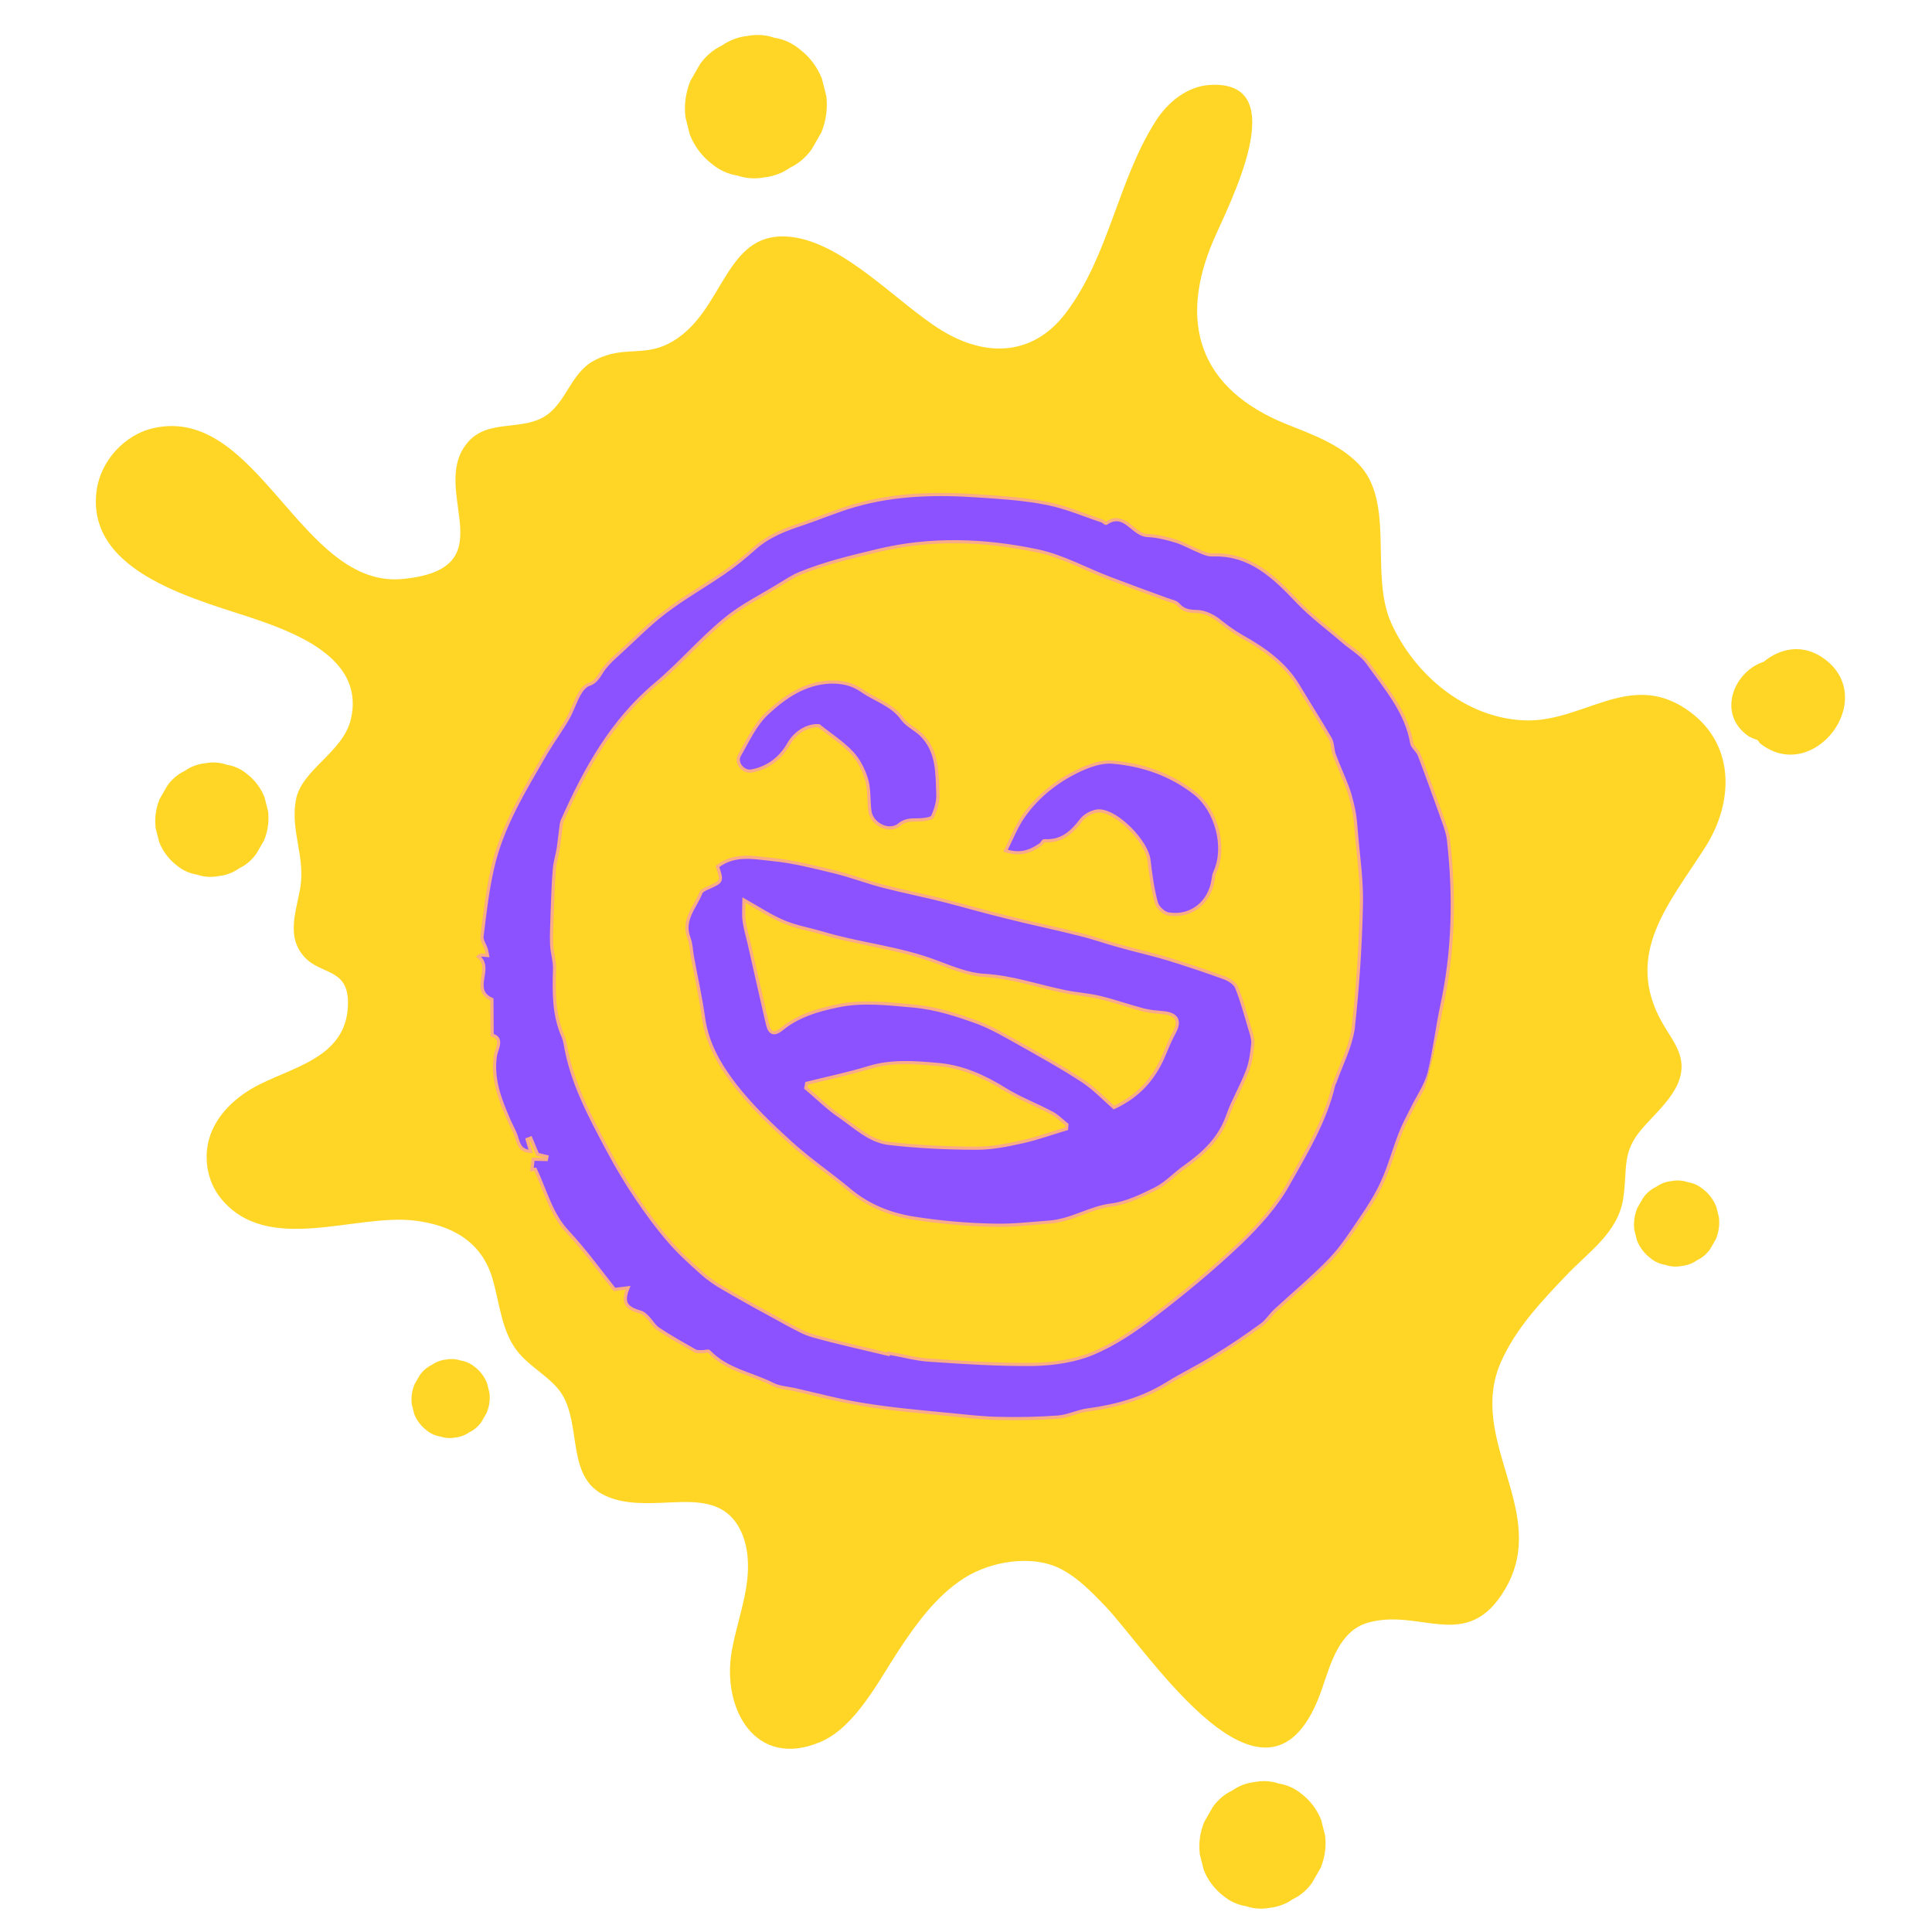
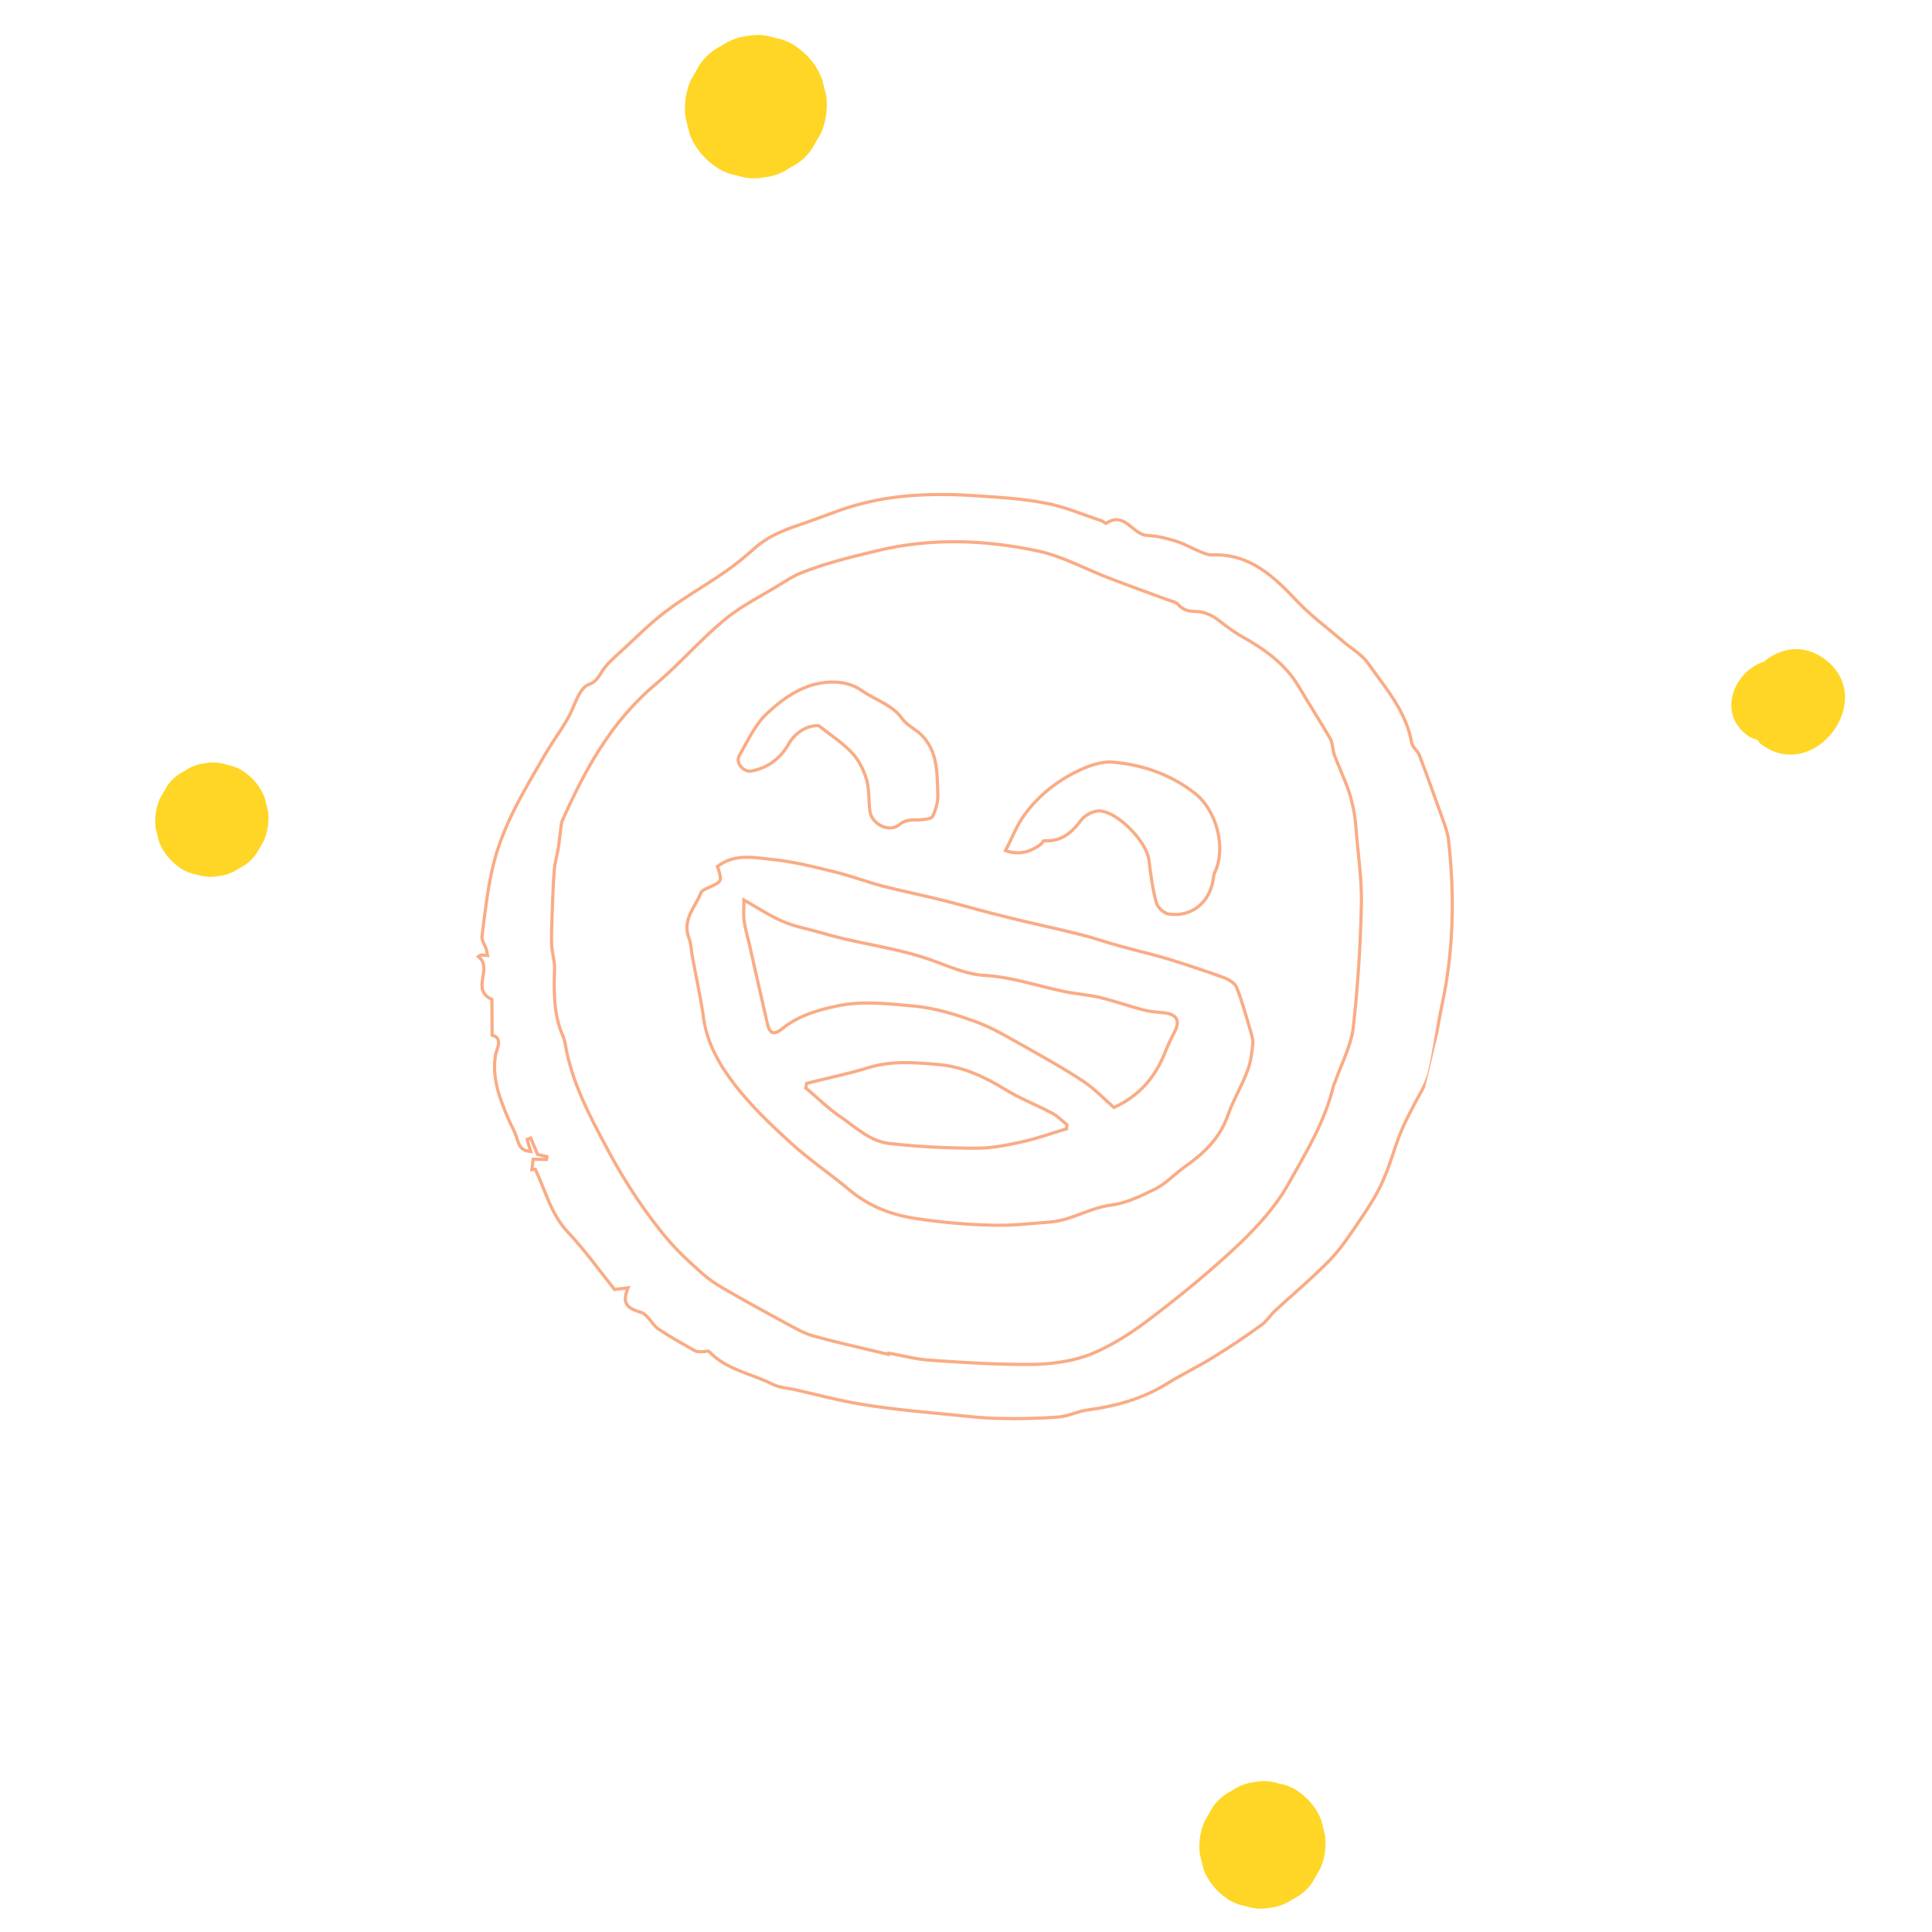
<svg xmlns="http://www.w3.org/2000/svg" version="1.0" preserveAspectRatio="xMidYMid meet" height="500" viewBox="0 0 375 375" zoomAndPan="magnify" width="500">
  <defs>
    <clipPath id="aa1da90c9a">
      <path clip-rule="nonzero" d="M 18 16 L 335 16 L 335 340 L 18 340 Z M 18 16" />
    </clipPath>
    <clipPath id="4c718963e5">
      <path clip-rule="nonzero" d="M 102.316 -64.828 L 408.887 99.984 L 248.461 398.391 L -58.105 233.578 Z M 102.316 -64.828" />
    </clipPath>
    <clipPath id="a05c3caa6c">
-       <path clip-rule="nonzero" d="M 102.316 -64.828 L 408.887 99.984 L 248.461 398.391 L -58.105 233.578 Z M 102.316 -64.828" />
-     </clipPath>
+       </clipPath>
    <clipPath id="6670202ed5">
      <path clip-rule="nonzero" d="M 232 345 L 258 345 L 258 371 L 232 371 Z M 232 345" />
    </clipPath>
    <clipPath id="4e62191b78">
      <path clip-rule="nonzero" d="M 102.316 -64.828 L 408.887 99.984 L 248.461 398.391 L -58.105 233.578 Z M 102.316 -64.828" />
    </clipPath>
    <clipPath id="7ceae6cf42">
      <path clip-rule="nonzero" d="M 102.316 -64.828 L 408.887 99.984 L 248.461 398.391 L -58.105 233.578 Z M 102.316 -64.828" />
    </clipPath>
    <clipPath id="8ce2233f7a">
      <path clip-rule="nonzero" d="M 336 125 L 359 125 L 359 147 L 336 147 Z M 336 125" />
    </clipPath>
    <clipPath id="8aa84b8454">
      <path clip-rule="nonzero" d="M 102.316 -64.828 L 408.887 99.984 L 248.461 398.391 L -58.105 233.578 Z M 102.316 -64.828" />
    </clipPath>
    <clipPath id="a7df47ce0b">
      <path clip-rule="nonzero" d="M 102.316 -64.828 L 408.887 99.984 L 248.461 398.391 L -58.105 233.578 Z M 102.316 -64.828" />
    </clipPath>
    <clipPath id="9bc37f7faf">
-       <path clip-rule="nonzero" d="M 317 229 L 334 229 L 334 246 L 317 246 Z M 317 229" />
-     </clipPath>
+       </clipPath>
    <clipPath id="5492b31d54">
      <path clip-rule="nonzero" d="M 102.316 -64.828 L 408.887 99.984 L 248.461 398.391 L -58.105 233.578 Z M 102.316 -64.828" />
    </clipPath>
    <clipPath id="bef9345675">
      <path clip-rule="nonzero" d="M 102.316 -64.828 L 408.887 99.984 L 248.461 398.391 L -58.105 233.578 Z M 102.316 -64.828" />
    </clipPath>
    <clipPath id="accb3a7dd2">
-       <path clip-rule="nonzero" d="M 79 263 L 96 263 L 96 280 L 79 280 Z M 79 263" />
-     </clipPath>
+       </clipPath>
    <clipPath id="ceaa2415cf">
      <path clip-rule="nonzero" d="M 102.316 -64.828 L 408.887 99.984 L 248.461 398.391 L -58.105 233.578 Z M 102.316 -64.828" />
    </clipPath>
    <clipPath id="7afcdf6eed">
      <path clip-rule="nonzero" d="M 102.316 -64.828 L 408.887 99.984 L 248.461 398.391 L -58.105 233.578 Z M 102.316 -64.828" />
    </clipPath>
    <clipPath id="52dc8987d7">
      <path clip-rule="nonzero" d="M 30 147 L 53 147 L 53 171 L 30 171 Z M 30 147" />
    </clipPath>
    <clipPath id="1ce5fd56b4">
      <path clip-rule="nonzero" d="M 102.316 -64.828 L 408.887 99.984 L 248.461 398.391 L -58.105 233.578 Z M 102.316 -64.828" />
    </clipPath>
    <clipPath id="0b6021b42b">
      <path clip-rule="nonzero" d="M 102.316 -64.828 L 408.887 99.984 L 248.461 398.391 L -58.105 233.578 Z M 102.316 -64.828" />
    </clipPath>
    <clipPath id="8739d46f11">
      <path clip-rule="nonzero" d="M 132 6 L 161 6 L 161 35 L 132 35 Z M 132 6" />
    </clipPath>
    <clipPath id="8fda6e910e">
      <path clip-rule="nonzero" d="M 102.316 -64.828 L 408.887 99.984 L 248.461 398.391 L -58.105 233.578 Z M 102.316 -64.828" />
    </clipPath>
    <clipPath id="da9a0539fa">
      <path clip-rule="nonzero" d="M 102.316 -64.828 L 408.887 99.984 L 248.461 398.391 L -58.105 233.578 Z M 102.316 -64.828" />
    </clipPath>
    <clipPath id="e2e5130ce0">
-       <path clip-rule="nonzero" d="M 92 96 L 282 96 L 282 276 L 92 276 Z M 92 96" />
-     </clipPath>
+       </clipPath>
    <clipPath id="8906ad4b0b">
      <path clip-rule="nonzero" d="M 117.422 76.473 L 298.574 120.348 L 256.152 295.492 L 75 251.617 Z M 117.422 76.473" />
    </clipPath>
    <clipPath id="28c51b37c9">
      <path clip-rule="nonzero" d="M 117.422 76.473 L 298.574 120.348 L 256.152 295.492 L 75 251.617 Z M 117.422 76.473" />
    </clipPath>
    <clipPath id="b7a51bb2be">
      <path clip-rule="nonzero" d="M 84 87 L 291 87 L 291 285 L 84 285 Z M 84 87" />
    </clipPath>
    <clipPath id="d8ed1a2ff1">
      <path clip-rule="nonzero" d="M 117.422 76.473 L 298.574 120.348 L 256.152 295.492 L 75 251.617 Z M 117.422 76.473" />
    </clipPath>
    <clipPath id="9f31429419">
      <path clip-rule="nonzero" d="M 117.422 76.473 L 298.574 120.348 L 256.152 295.492 L 75 251.617 Z M 117.422 76.473" />
    </clipPath>
  </defs>
  <g clip-path="url(#aa1da90c9a)">
    <g clip-path="url(#4c718963e5)">
      <g clip-path="url(#a05c3caa6c)">
        <path fill-rule="nonzero" fill-opacity="1" d="M 18.75 95.219 C 16.582 111.578 39.234 116.555 50.277 120.414 C 58.586 123.312 70.711 128.387 68.117 139.539 C 66.59 146.117 58.516 149.289 57.426 155.312 C 56.324 161.434 59.395 166.41 58.223 172.668 C 57.332 177.445 55.59 182.035 59.191 185.859 C 62.414 189.277 67.637 187.922 67.543 194.824 C 67.395 205.66 56.105 207.133 49.008 211.223 C 45.461 213.273 42.297 216.305 40.883 220.156 C 39.344 224.336 40.129 229.242 42.875 232.613 C 51.918 243.715 68.934 235.488 80.523 236.922 C 87.645 237.801 93.484 240.949 95.594 248.199 C 96.984 252.977 97.344 258.293 100.359 262.199 C 102.52 264.996 105.801 266.707 108.141 269.359 C 113.246 275.141 109.578 285.891 116.742 289.926 C 120.105 291.824 124.207 291.848 128.113 291.707 C 133.59 291.508 139.793 290.664 143.133 295.957 C 145.355 299.477 145.504 303.996 144.832 308.184 C 144.152 312.367 142.727 316.422 142.012 320.602 C 140.109 331.766 146.684 343.434 159.246 338.113 C 166.035 335.234 170.574 326.172 174.445 320.316 C 177.902 315.078 181.707 309.855 186.945 306.434 C 192.25 302.973 200.504 301.641 206.074 304.617 C 208.688 306.012 210.875 308.023 212.965 310.141 C 213.465 310.648 213.961 311.164 214.457 311.676 C 222.973 320.531 246.363 357.645 256.609 327.773 C 258.273 322.93 259.961 316.539 265.508 314.961 C 275.789 312.043 284.82 321.008 292.199 308.355 C 300.895 293.441 284.648 279.609 291.32 264.395 C 294.203 257.836 299.27 252.504 304.23 247.328 C 308.465 242.91 314.016 239.223 315.051 232.719 C 315.984 226.812 314.633 223.812 318.746 219.055 C 322.312 214.93 328.156 210.406 325.879 204.281 C 325.117 202.234 323.762 200.488 322.688 198.602 C 315.027 185.184 324.07 175.309 330.984 164.449 C 336.766 155.367 336.762 143.883 327.121 137.531 C 316.07 130.262 307.141 140.277 295.875 139.824 C 284.508 139.367 274.613 131.043 270.055 120.977 C 265.742 111.445 270.965 97.434 263.605 89.969 C 259.934 86.242 254.84 84.367 249.969 82.438 C 232.422 75.48 228.797 62.289 235.543 46.609 C 238.484 39.766 251.371 15.312 234.676 16.5 C 230.426 16.805 226.668 19.82 224.34 23.465 C 216.965 35.012 215.309 49.516 206.949 60.645 C 200.5 69.234 191.285 69.312 182.844 64.172 C 174.266 58.945 163.867 47.082 153.41 45.965 C 141.457 44.688 140.723 58.379 132.449 64.949 C 125.832 70.203 121.867 66.496 115.266 70.012 C 110.816 72.379 109.891 78.164 105.852 80.742 C 100.777 83.984 93.668 80.82 89.867 87.141 C 84.293 96.426 97.91 110.473 78.141 112.379 C 58.398 114.281 50.082 78.504 29.773 83.102 C 24.152 84.375 19.512 89.48 18.75 95.219" fill="#ffd626" />
      </g>
    </g>
  </g>
  <g clip-path="url(#6670202ed5)">
    <g clip-path="url(#4e62191b78)">
      <g clip-path="url(#7ceae6cf42)">
        <path fill-rule="nonzero" fill-opacity="1" d="M 252.605 348.176 C 251.32 347.113 249.863 346.453 248.238 346.195 C 246.742 345.684 245.188 345.578 243.578 345.883 C 241.949 346.062 240.473 346.621 239.148 347.551 C 237.645 348.27 236.398 349.336 235.402 350.738 C 234.852 351.707 234.293 352.672 233.738 353.641 C 232.91 355.664 232.629 357.754 232.879 359.906 C 233.133 360.914 233.387 361.926 233.645 362.941 C 234.461 364.984 235.742 366.672 237.477 368.008 C 238.762 369.07 240.219 369.73 241.836 369.984 C 243.336 370.496 244.895 370.602 246.504 370.301 C 248.129 370.117 249.605 369.562 250.934 368.633 C 252.438 367.91 253.688 366.848 254.676 365.445 C 255.234 364.477 255.785 363.512 256.344 362.547 C 257.168 360.516 257.453 358.426 257.207 356.281 C 256.945 355.266 256.691 354.254 256.434 353.238 C 255.617 351.195 254.34 349.508 252.605 348.176" fill="#ffd626" />
      </g>
    </g>
  </g>
  <g clip-path="url(#8ce2233f7a)">
    <g clip-path="url(#8aa84b8454)">
      <g clip-path="url(#a7df47ce0b)">
        <path fill-rule="nonzero" fill-opacity="1" d="M 339.074 142.672 C 339.75 143.184 340.438 143.383 341.125 143.648 C 341.387 143.891 341.484 144.184 341.781 144.41 C 352.035 152.23 364.555 135.852 354.289 128.016 C 350.074 124.805 345.555 125.773 342.312 128.465 C 336.797 130.195 333.172 138.168 339.074 142.672" fill="#ffd626" />
      </g>
    </g>
  </g>
  <g clip-path="url(#9bc37f7faf)">
    <g clip-path="url(#5492b31d54)">
      <g clip-path="url(#bef9345675)">
        <path fill-rule="nonzero" fill-opacity="1" d="M 317.215 238.711 C 317.387 239.395 317.562 240.078 317.734 240.762 C 318.285 242.141 319.148 243.285 320.32 244.184 C 321.191 244.902 322.172 245.348 323.27 245.516 C 324.281 245.863 325.332 245.938 326.418 245.73 C 327.516 245.609 328.512 245.234 329.406 244.605 C 330.426 244.117 331.266 243.402 331.938 242.453 C 332.309 241.801 332.688 241.148 333.059 240.496 C 333.617 239.125 333.809 237.711 333.641 236.266 C 333.469 235.582 333.297 234.895 333.121 234.211 C 332.566 232.832 331.707 231.691 330.535 230.793 C 329.668 230.074 328.684 229.629 327.59 229.457 C 326.574 229.113 325.523 229.039 324.438 229.242 C 323.34 229.363 322.344 229.742 321.449 230.371 C 320.434 230.859 319.59 231.574 318.922 232.523 C 318.547 233.176 318.172 233.828 317.797 234.48 C 317.242 235.852 317.047 237.258 317.215 238.711" fill="#ffd626" />
      </g>
    </g>
  </g>
  <g clip-path="url(#accb3a7dd2)">
    <g clip-path="url(#ceaa2415cf)">
      <g clip-path="url(#7afcdf6eed)">
        <path fill-rule="nonzero" fill-opacity="1" d="M 95.004 270.336 C 94.844 269.707 94.684 269.082 94.527 268.453 C 94.02 267.188 93.227 266.141 92.152 265.312 C 91.355 264.656 90.453 264.246 89.449 264.086 C 88.52 263.77 87.555 263.707 86.555 263.891 C 85.551 264.004 84.633 264.348 83.812 264.93 C 82.879 265.375 82.105 266.031 81.492 266.902 C 81.148 267.5 80.805 268.102 80.457 268.699 C 79.949 269.957 79.773 271.25 79.926 272.582 C 80.082 273.211 80.242 273.836 80.402 274.469 C 80.906 275.73 81.703 276.777 82.777 277.602 C 83.574 278.266 84.477 278.672 85.48 278.828 C 86.41 279.148 87.375 279.211 88.371 279.023 C 89.375 278.91 90.293 278.566 91.117 277.992 C 92.047 277.543 92.82 276.883 93.438 276.016 C 93.781 275.418 94.125 274.82 94.469 274.219 C 94.98 272.965 95.16 271.668 95.004 270.336" fill="#ffd626" />
      </g>
    </g>
  </g>
  <g clip-path="url(#52dc8987d7)">
    <g clip-path="url(#1ce5fd56b4)">
      <g clip-path="url(#0b6021b42b)">
        <path fill-rule="nonzero" fill-opacity="1" d="M 52.035 157.473 C 51.805 156.562 51.574 155.656 51.344 154.746 C 50.609 152.914 49.465 151.398 47.91 150.203 C 46.754 149.246 45.449 148.66 43.992 148.426 C 42.648 147.965 41.254 147.875 39.809 148.145 C 38.352 148.309 37.027 148.809 35.836 149.641 C 34.488 150.293 33.367 151.246 32.477 152.504 C 31.977 153.367 31.48 154.234 30.98 155.102 C 30.242 156.922 29.984 158.797 30.207 160.723 C 30.438 161.633 30.668 162.543 30.898 163.453 C 31.633 165.281 32.777 166.797 34.336 167.996 C 35.488 168.949 36.797 169.539 38.25 169.77 C 39.594 170.227 40.992 170.324 42.434 170.051 C 43.895 169.891 45.219 169.391 46.406 168.551 C 47.758 167.906 48.879 166.953 49.77 165.695 C 50.266 164.828 50.762 163.961 51.266 163.098 C 52.004 161.273 52.258 159.398 52.035 157.473" fill="#ffd626" />
      </g>
    </g>
  </g>
  <g clip-path="url(#8739d46f11)">
    <g clip-path="url(#8fda6e910e)">
      <g clip-path="url(#da9a0539fa)">
        <path fill-rule="nonzero" fill-opacity="1" d="M 133.043 22.738 C 133.332 23.879 133.617 25.016 133.906 26.156 C 134.828 28.453 136.266 30.352 138.211 31.848 C 139.664 33.043 141.297 33.785 143.121 34.074 C 144.805 34.645 146.555 34.766 148.363 34.43 C 150.191 34.223 151.848 33.598 153.34 32.551 C 155.035 31.738 156.434 30.543 157.551 28.969 C 158.176 27.883 158.801 26.797 159.426 25.707 C 160.352 23.426 160.672 21.082 160.391 18.664 C 160.105 17.527 159.816 16.387 159.527 15.25 C 158.609 12.953 157.176 11.055 155.219 9.555 C 153.773 8.359 152.141 7.617 150.316 7.332 C 148.629 6.754 146.879 6.637 145.07 6.977 C 143.246 7.18 141.586 7.805 140.094 8.852 C 138.402 9.664 137 10.859 135.883 12.438 C 135.262 13.523 134.633 14.609 134.008 15.691 C 133.086 17.977 132.762 20.324 133.043 22.738" fill="#ffd626" />
      </g>
    </g>
  </g>
  <g clip-path="url(#e2e5130ce0)">
    <g clip-path="url(#8906ad4b0b)">
      <g clip-path="url(#28c51b37c9)">
        <path fill-rule="nonzero" fill-opacity="1" d="M 279.855 195.363 C 282.188 184.68 282.379 173.926 281.176 163.152 C 281.031 161.91 280.617 160.73 280.207 159.547 C 278.645 155.23 277.148 150.93 275.512 146.656 C 275.207 145.82 274.168 145.125 274.043 144.332 C 272.996 138.168 268.945 133.629 265.543 128.805 C 264.359 127.117 262.348 125.996 260.719 124.586 C 257.777 122.031 254.645 119.746 251.961 116.938 C 247.355 112.07 242.738 107.523 235.371 107.773 C 234.535 107.824 233.676 107.426 232.926 107.117 C 231.363 106.484 229.918 105.625 228.328 105.113 C 226.496 104.543 224.637 104.09 222.688 104 C 219.812 103.812 218.324 99.195 214.75 101.633 C 214.598 101.723 214.25 101.32 213.965 101.188 C 210.379 100.004 206.816 98.441 203.113 97.734 C 198.867 96.898 194.492 96.598 190.176 96.316 C 181.996 95.734 173.891 95.867 165.973 98.141 C 162.562 99.094 159.367 100.48 155.977 101.629 C 152.523 102.766 149.18 103.988 146.41 106.492 C 144.551 108.141 142.645 109.711 140.59 111.121 C 136.773 113.754 132.734 116.016 129.07 118.812 C 125.957 121.172 123.16 124.055 120.23 126.711 C 119.176 127.66 118.117 128.613 117.285 129.684 C 116.367 130.859 115.941 132.344 114.227 132.879 C 113.461 133.141 112.797 134.059 112.352 134.84 C 111.555 136.301 111.027 137.953 110.242 139.352 C 108.914 141.695 107.312 143.852 105.922 146.18 C 101.766 153.371 97.309 160.488 95.496 168.754 C 94.523 173.031 94.047 177.363 93.496 181.738 C 93.367 182.535 94.047 183.398 94.293 184.219 C 94.445 184.637 94.465 185.086 94.555 185.492 C 94.184 185.465 93.746 185.422 93.371 185.395 C 93.164 185.473 92.953 185.547 92.789 185.699 C 95.727 188 91.176 192.105 95.414 194.023 C 95.43 196.312 95.445 198.605 95.449 200.957 C 97.656 201.555 96.336 203.586 96.094 204.859 C 95.375 209.391 96.949 213.391 98.656 217.363 C 99.02 218.215 99.508 219.094 99.871 219.945 C 100.543 221.379 100.422 223.445 102.938 223.547 C 102.695 222.727 102.434 221.965 102.234 221.215 C 102.441 221.141 102.727 221.016 102.934 220.941 C 103.332 221.926 103.742 222.852 104.262 224.121 L 106.062 224.559 C 106.02 224.738 106.035 224.934 105.992 225.113 C 105.168 225.102 104.285 225.078 103.398 225.055 C 103.301 225.73 103.262 226.422 103.16 227.094 C 103.355 227.078 103.562 227.004 103.816 227 C 105.797 231.164 106.848 235.738 110.137 239.207 C 113.414 242.73 116.273 246.664 119.191 250.355 C 120.238 250.23 120.957 250.148 121.812 250.039 C 120.691 252.816 121.316 253.922 124.168 254.738 C 124.707 254.871 125.234 255.316 125.582 255.715 C 126.352 256.477 126.914 257.562 127.801 258.098 C 130.043 259.594 132.449 260.938 134.797 262.27 C 135.188 262.492 135.77 262.441 136.281 262.438 C 136.715 262.48 137.355 262.191 137.555 262.43 C 140.949 265.984 145.793 266.711 149.926 268.793 C 151.113 269.398 152.613 269.508 154.008 269.781 C 158.465 270.797 162.934 272.008 167.465 272.723 C 173.148 273.656 178.871 274.152 184.582 274.707 C 187.684 275.016 190.773 275.383 193.875 275.434 C 197.664 275.527 201.559 275.453 205.375 275.172 C 207.32 275.008 209.215 274.004 211.176 273.781 C 216.562 273.051 221.598 271.664 226.297 268.801 C 229.293 266.922 232.516 265.414 235.512 263.535 C 238.719 261.582 241.836 259.477 244.844 257.281 C 245.84 256.57 246.492 255.457 247.398 254.598 C 251 251.273 254.738 248.176 258.125 244.676 C 260.414 242.309 262.25 239.449 264.133 236.664 C 265.703 234.379 267.242 231.953 268.363 229.43 C 269.719 226.453 270.551 223.289 271.727 220.27 C 272.418 218.469 273.332 216.781 274.188 215.086 C 275.297 212.875 276.762 210.75 277.391 208.426 C 278.422 204.164 278.93 199.711 279.855 195.363 Z M 259.129 210.102 C 259.07 210.344 258.906 210.492 258.852 210.734 C 257.211 217.77 253.434 223.91 249.977 230.059 C 247.625 234.254 244.164 238.055 240.684 241.406 C 235.402 246.418 229.762 251.086 223.996 255.473 C 220.316 258.332 216.367 260.996 212.055 262.809 C 208.59 264.258 204.504 264.855 200.672 264.945 C 193.918 265.023 187.16 264.594 180.477 264.121 C 177.777 263.977 175.105 263.199 172.422 262.742 L 172.363 262.98 C 167.441 261.789 162.492 260.719 157.676 259.359 C 155.949 258.879 154.34 257.918 152.762 257.09 C 148.551 254.801 144.398 252.523 140.277 250.125 C 138.773 249.254 137.359 248.277 136.109 247.148 C 133.863 245.141 131.676 243.152 129.742 240.902 C 127.508 238.328 125.508 235.559 123.586 232.742 C 121.527 229.699 119.629 226.508 117.93 223.301 C 114.438 216.738 110.883 210.16 109.645 202.68 C 109.566 202.215 109.43 201.738 109.277 201.32 C 107.371 197.109 107.445 192.617 107.578 188.137 C 107.641 186.562 107.074 184.965 107.016 183.363 C 106.926 181.371 107.078 179.438 107.109 177.477 C 107.238 174.582 107.293 171.738 107.539 168.875 C 107.633 167.438 108.117 165.965 108.348 164.496 C 108.531 163.207 108.641 161.961 108.828 160.672 C 108.871 160.238 108.926 159.742 109.086 159.34 C 113.535 149.359 118.664 139.992 127.27 132.801 C 131.973 128.855 135.98 124.109 140.73 120.238 C 143.992 117.535 147.945 115.633 151.539 113.391 C 152.734 112.664 153.941 111.875 155.211 111.355 C 160.078 109.359 165.133 108.168 170.258 106.934 C 180.785 104.398 191.168 104.816 201.504 107.004 C 206.332 108.043 210.859 110.602 215.574 112.379 C 219.18 113.762 222.801 115.082 226.418 116.406 C 227.172 116.715 228.219 116.84 228.719 117.406 C 229.805 118.688 231.066 118.738 232.578 118.785 C 234.074 118.895 235.715 119.734 236.875 120.715 C 238.262 121.812 239.555 122.762 241.121 123.648 C 245.316 126 249.395 128.832 252.02 133.215 C 254.051 136.629 256.219 140.016 258.191 143.414 C 258.734 144.309 258.625 145.555 259.008 146.598 C 259.816 148.766 260.777 150.84 261.586 153.004 C 262.09 154.336 262.398 155.68 262.707 157.027 C 263.004 158.434 263.148 159.93 263.25 161.352 C 263.645 166.273 264.414 171.227 264.242 176.141 C 264.047 184.035 263.52 191.977 262.633 199.832 C 262.078 203.445 260.332 206.707 259.129 210.102 Z M 242.504 199.531 C 241.734 196.93 241.039 194.285 240.004 191.746 C 239.684 190.969 238.586 190.258 237.652 189.906 C 234.094 188.598 230.445 187.398 226.844 186.27 C 223.707 185.32 220.512 184.609 217.418 183.734 C 214.793 183.035 212.223 182.094 209.645 181.469 C 204.855 180.246 200.07 179.277 195.285 178.055 C 191.383 177.109 187.465 175.973 183.578 174.965 C 179.574 173.934 175.449 173.125 171.441 172.09 C 168.215 171.246 165.078 170.039 161.836 169.254 C 157.934 168.309 153.988 167.289 149.957 166.887 C 146.418 166.539 142.637 165.621 139.211 168.223 C 140.164 171.121 140.164 171.121 137.52 172.324 C 136.953 172.566 136.176 172.887 136 173.355 C 134.867 176.191 132.309 178.625 133.684 182.133 C 134.109 183.254 134.121 184.527 134.34 185.723 C 135.043 189.641 135.938 193.543 136.492 197.555 C 137.172 202.613 139.645 206.832 142.594 210.66 C 145.738 214.727 149.555 218.383 153.355 221.844 C 156.945 225.125 161.039 227.898 164.789 231.031 C 168.484 234.148 172.777 235.824 177.367 236.555 C 182.391 237.328 187.547 237.812 192.668 237.91 C 196.324 238.031 199.992 237.586 203.613 237.32 C 208.016 236.988 211.473 234.52 215.66 234.012 C 218.609 233.645 221.562 232.199 224.309 230.832 C 226.414 229.754 228.078 227.871 230.059 226.508 C 233.738 223.902 236.805 220.961 238.312 216.562 C 239.34 213.633 241.012 210.926 242.113 207.949 C 242.777 206.27 242.988 204.352 243.168 202.551 C 243.191 201.668 242.824 200.562 242.504 199.531 Z M 198.438 221.707 C 195.418 222.371 192.277 223.012 189.176 222.957 C 183.59 222.938 178 222.664 172.438 222.016 C 168.734 221.566 165.914 218.785 162.918 216.727 C 160.57 215.141 158.531 213.059 156.363 211.262 C 156.438 210.961 156.449 210.648 156.52 210.348 C 160.512 209.344 164.656 208.504 168.57 207.293 C 173.098 205.91 177.641 206.312 182.18 206.715 C 186.844 207.145 191.02 209.047 195.051 211.547 C 197.926 213.324 201.184 214.559 204.223 216.184 C 205.289 216.758 206.09 217.652 207.055 218.395 L 206.984 219.203 C 204.117 220.031 201.324 221.07 198.438 221.707 Z M 227.906 200.508 C 227.109 201.965 226.488 203.469 225.871 204.969 C 223.957 209.461 220.973 212.867 216.18 215.074 C 214.297 213.414 212.426 211.434 210.184 209.938 C 206.074 207.227 201.699 204.832 197.395 202.395 C 194.988 201.047 192.539 199.629 189.984 198.629 C 185.84 197.117 181.785 195.754 177.184 195.336 C 172.207 194.895 167.336 194.285 162.445 195.328 C 158.633 196.117 154.867 197.238 151.785 199.734 C 150.043 201.152 149.305 200.531 148.902 198.781 C 147.727 193.668 146.566 188.492 145.402 183.32 C 145.062 181.84 144.602 180.332 144.398 178.82 C 144.238 177.637 144.352 176.395 144.367 174.746 C 147.27 176.402 149.574 177.914 151.992 178.941 C 154.352 179.961 156.977 180.402 159.527 181.148 C 166.809 183.355 174.465 184.004 181.734 186.781 C 184.648 187.871 187.938 189.238 190.949 189.395 C 196.402 189.699 201.375 191.477 206.578 192.547 C 208.875 193.039 211.195 193.156 213.477 193.707 C 216.359 194.406 219.105 195.391 221.973 196.148 C 223.172 196.438 224.418 196.547 225.66 196.66 C 228.402 196.879 229.164 198.207 227.906 200.508 Z M 201.922 164.031 C 202.219 163.852 202.426 163.266 202.68 163.262 C 205.992 163.492 208.016 161.695 209.883 159.227 C 210.625 158.262 212.223 157.441 213.422 157.477 C 217.004 157.648 222.57 163.508 223 166.977 C 223.336 169.793 223.688 172.547 224.426 175.266 C 224.641 176.207 225.938 177.41 226.867 177.508 C 231.219 178.18 234.773 175.293 235.461 170.887 C 235.531 170.332 235.602 169.777 235.84 169.324 C 238.02 164.516 236.125 157.387 231.969 154.094 C 227.27 150.41 221.879 148.535 216.094 148.023 C 213.801 147.785 211.215 148.746 209.125 149.766 C 205.023 151.758 201.402 154.633 198.707 158.426 C 197.266 160.426 196.371 162.816 195.16 165.191 C 197.984 166.129 200.016 165.352 201.922 164.031 Z M 145.859 149.691 C 149.121 149.086 151.562 147.133 153.129 144.336 C 154.328 142.277 156.668 140.746 158.918 140.91 C 161.102 142.645 163.465 144.172 165.336 146.148 C 166.648 147.547 167.59 149.426 168.16 151.281 C 168.758 153.27 168.551 155.441 168.82 157.477 C 169.152 160.035 172.551 161.746 174.531 160.129 C 176.031 158.906 177.461 159.316 178.957 159.168 C 179.676 159.09 180.781 158.977 181.02 158.523 C 181.578 157.262 182.062 155.793 182.02 154.383 C 181.871 150.281 182.094 145.949 178.82 142.68 C 177.688 141.582 176.082 140.875 175.172 139.637 C 173.191 136.805 169.902 135.945 167.297 134.109 C 165.34 132.746 163.332 132.383 161.16 132.43 C 156.16 132.617 152.254 135.355 148.895 138.48 C 146.512 140.699 145.113 143.855 143.473 146.699 C 142.688 148.098 144.262 150.004 145.859 149.691 Z M 145.859 149.691" fill="#8c52ff" />
      </g>
    </g>
  </g>
  <g clip-path="url(#b7a51bb2be)">
    <g clip-path="url(#d8ed1a2ff1)">
      <g clip-path="url(#9f31429419)">
        <path stroke-miterlimit="10" stroke-opacity="1" stroke-width="1" stroke="#f9ac85" d="M 300.701 125.202 C 300.299 107.498 296.501 90.5 290.5 74.002 C 289.799 72.102 288.698 70.403 287.601 68.697 C 283.497 62.499 279.502 56.3 275.297 50.199 C 274.499 48.999 272.599 48.301 272.1 47.1 C 268.102 37.798 259.997 32.198 252.803 25.902 C 250.297 23.698 246.703 22.7 243.602 21.102 C 237.999 18.202 232.197 15.8 226.903 12.402 C 217.799 6.498 208.799 1.102 197.299 4.303 C 196.002 4.702 194.498 4.403 193.2 4.203 C 190.5 3.802 187.897 3.001 185.2 2.801 C 182.099 2.602 179 2.598 175.898 3.2 C 171.302 4 167.199 -2.699 162.503 2.5 C 162.297 2.699 161.597 2.198 161.097 2.098 C 155.002 1.602 148.8 0.501 142.702 0.8 C 135.7 1.103 128.7 2.297 121.799 3.5 C 108.704 5.702 95.997 9.001 84.402 15.597 C 79.398 18.397 74.898 21.798 69.999 24.898 C 64.998 28.003 60.201 31.202 56.797 36.199 C 54.499 39.502 52.097 42.7 49.401 45.703 C 44.398 51.302 38.903 56.401 34.202 62.2 C 30.202 67.1 26.899 72.703 23.3 78.001 C 22.002 79.897 20.7 81.8 19.798 83.802 C 18.802 86.002 18.697 88.501 16.202 89.997 C 15.097 90.701 14.402 92.399 13.999 93.798 C 13.301 96.401 13.101 99.203 12.399 101.703 C 11.202 105.898 9.503 109.902 8.202 114.097 C 4.402 126.999 0.1 139.9 0.398 153.6 C 0.498 160.703 1.399 167.703 2.2 174.798 C 2.301 176.102 3.7 177.201 4.4 178.398 C 4.799 178.998 5.001 179.698 5.297 180.303 C 4.703 180.401 3.998 180.5 3.397 180.6 C 3.101 180.802 2.798 180.999 2.597 181.302 C 8.098 183.803 2.5 191.999 9.902 193.402 C 10.799 196.999 11.698 200.602 12.601 204.302 C 16.302 204.401 14.998 208.101 15.103 210.198 C 15.699 217.603 19.701 223.299 23.902 228.901 C 24.799 230.102 25.902 231.299 26.798 232.501 C 28.402 234.501 29 237.8 32.998 237.001 C 32.304 235.802 31.601 234.703 31.002 233.598 C 31.299 233.403 31.701 233.097 31.998 232.902 C 33 234.299 33.999 235.6 35.301 237.4 L 38.302 237.402 C 38.302 237.701 38.401 238.002 38.402 238.302 C 37.101 238.597 35.702 238.897 34.298 239.198 C 34.402 240.299 34.604 241.402 34.7 242.498 C 35.001 242.399 35.299 242.203 35.697 242.101 C 40.402 247.899 43.799 254.698 50.298 258.904 C 56.799 263.2 62.799 268.301 68.799 272.998 C 70.399 272.402 71.499 271.999 72.803 271.501 C 72.098 276.3 73.503 277.801 78.302 277.999 C 79.201 278.003 80.201 278.502 80.9 278.997 C 82.401 279.903 83.701 281.397 85.3 281.902 C 89.399 283.401 93.699 284.599 97.901 285.801 C 98.601 286.002 99.498 285.7 100.302 285.499 C 101.001 285.401 101.899 284.702 102.303 285.001 C 109.001 289.302 116.901 288.599 124.199 290.301 C 126.299 290.801 128.702 290.401 131.001 290.3 C 138.403 290.199 145.897 290.402 153.302 289.799 C 162.603 289.102 171.799 287.702 180.998 286.398 C 185.998 285.701 191.001 285.101 195.901 283.999 C 201.901 282.702 208.002 281.1 213.901 279.203 C 216.9 278.203 219.499 275.901 222.501 274.803 C 230.7 271.6 238.097 267.498 244.401 261.2 C 248.4 257.101 252.898 253.499 256.897 249.4 C 261.2 245.103 265.303 240.601 269.2 236 C 270.497 234.501 271.099 232.5 272.198 230.802 C 276.599 224.197 281.302 217.897 285.298 211.097 C 287.998 206.499 289.798 201.299 291.7 196.198 C 293.3 192.002 294.798 187.598 295.6 183.199 C 296.599 177.997 296.702 172.7 297.402 167.5 C 297.803 164.402 298.599 161.398 299.299 158.403 C 300.202 154.501 301.697 150.598 301.801 146.7 C 301.8 139.599 300.901 132.397 300.701 125.202 Z M 273.698 156.299 C 273.699 156.702 273.497 156.999 273.503 157.401 C 273.603 169.098 269.999 180.203 266.901 191.198 C 264.8 198.697 260.801 205.998 256.601 212.6 C 250.2 222.501 243.101 231.998 235.699 241.1 C 230.998 247.003 225.798 252.702 219.701 257.198 C 214.801 260.8 208.598 263.298 202.601 264.9 C 192.001 267.598 181.201 269.498 170.502 271.302 C 166.198 272.103 161.697 271.898 157.299 272.202 L 157.297 272.599 C 149.097 272.6 140.899 272.802 132.801 272.499 C 129.9 272.401 127.001 271.502 124.201 270.8 C 116.701 268.803 109.298 266.801 101.898 264.597 C 99.199 263.8 96.601 262.802 94.203 261.502 C 89.903 259.198 85.702 256.902 81.801 254.098 C 77.303 250.898 73.099 247.302 69.001 243.602 C 64.601 239.597 60.396 235.298 56.5 230.898 C 48.502 221.901 40.399 212.903 35.599 201.602 C 35.299 200.9 34.902 200.202 34.503 199.602 C 29.897 193.701 28.302 186.603 26.803 179.5 C 26.301 176.999 24.801 174.7 24.098 172.202 C 23.197 169.101 22.7 166 22.001 162.901 C 21.101 158.297 20.103 153.8 19.399 149.2 C 18.998 146.902 19.199 144.399 19.002 142 C 18.8 139.901 18.497 137.898 18.301 135.798 C 18.203 135.099 18.1 134.297 18.199 133.603 C 21.396 116.199 25.898 99.501 36.701 84.902 C 42.599 76.9 47.097 67.902 53.098 59.999 C 57.201 54.501 62.697 50 67.499 45.101 C 69.103 43.502 70.702 41.8 72.502 40.498 C 79.401 35.501 86.903 31.699 94.498 27.803 C 110.101 19.8 126.601 16.5 143.703 16.003 C 151.698 15.797 159.798 18.098 167.897 19.098 C 174.098 19.9 180.301 20.598 186.498 21.303 C 187.803 21.502 189.498 21.299 190.501 22 C 192.698 23.603 194.704 23.202 197.101 22.699 C 199.497 22.301 202.399 22.997 204.599 24.098 C 207.2 25.297 209.597 26.298 212.4 27.097 C 219.899 29.199 227.398 32.101 233.2 37.999 C 237.698 42.598 242.401 47.102 246.801 51.698 C 247.997 52.899 248.3 54.902 249.3 56.398 C 251.399 59.502 253.702 62.4 255.8 65.498 C 257.101 67.402 258.098 69.399 259.098 71.403 C 260.101 73.503 260.899 75.802 261.601 78.001 C 264.098 85.597 267.197 93.1 268.8 100.899 C 271.502 113.399 273.699 126.099 275.298 138.8 C 275.803 144.699 274.298 150.498 273.698 156.299 Z M 243.503 146 C 241.3 142.199 239.198 138.302 236.601 134.7 C 235.8 133.599 233.802 132.898 232.198 132.701 C 226.099 131.998 219.899 131.501 213.801 131.097 C 208.502 130.799 203.202 130.898 197.999 130.7 C 193.601 130.601 189.197 130.099 184.901 130.098 C 176.898 129.999 168.997 130.299 161 130.198 C 154.498 130.198 147.898 129.903 141.396 129.798 C 134.702 129.701 127.901 130.001 121.199 129.9 C 115.799 129.802 110.402 129.098 105 129.098 C 98.498 129.098 91.9 128.997 85.402 129.901 C 79.699 130.703 73.398 130.699 68.998 136.1 C 71.603 140.298 71.603 140.298 67.899 143.2 C 67.1 143.797 65.999 144.597 65.901 145.402 C 65.199 150.297 62.1 155.103 65.601 160.1 C 66.698 161.702 67.202 163.701 68.002 165.499 C 70.602 171.398 73.498 177.199 75.9 183.301 C 78.898 191.004 84.398 196.701 90.499 201.602 C 96.998 206.803 104.399 211.103 111.7 215.101 C 118.601 218.897 126.101 221.701 133.197 225.202 C 140.202 228.7 147.597 229.701 155.099 229.101 C 163.301 228.403 171.6 227.2 179.698 225.401 C 185.498 224.198 191.102 222.099 196.699 220.301 C 203.502 218.1 208.001 212.896 214.398 210.501 C 218.9 208.799 222.997 205.398 226.798 202.2 C 229.701 199.7 231.602 196.103 234.199 193.202 C 238.998 187.699 242.702 181.9 243.399 174.403 C 243.899 169.4 245.498 164.502 246.097 159.398 C 246.502 156.501 246.103 153.402 245.699 150.499 C 245.4 149.101 244.4 147.501 243.503 146 Z M 182.602 197.7 C 178.102 199.896 173.404 202.102 168.501 203.198 C 159.702 205.297 150.8 206.997 141.798 208.097 C 135.799 208.802 130.3 205.5 124.8 203.402 C 120.5 201.801 116.497 199.301 112.4 197.299 C 112.402 196.798 112.302 196.301 112.298 195.801 C 118.198 192.699 124.401 189.798 130.1 186.4 C 136.698 182.497 144.001 181.399 151.299 180.302 C 158.803 179.2 166.1 180.602 173.398 183 C 178.601 184.702 184.199 185.403 189.601 186.802 C 191.498 187.299 193.1 188.402 194.901 189.202 L 195.099 190.501 C 190.902 192.898 186.902 195.598 182.602 197.7 Z M 220.901 153.102 C 220.202 155.699 219.798 158.302 219.398 160.898 C 218.098 168.698 214.699 175.197 207.997 180.498 C 204.401 178.602 200.701 176.199 196.602 174.699 C 189.101 171.999 181.302 169.898 173.598 167.702 C 169.297 166.498 164.902 165.2 160.5 164.6 C 153.401 163.801 146.499 163.201 139.098 164.297 C 131.097 165.5 123.198 166.398 115.899 169.903 C 110.199 172.599 104.7 175.798 100.8 180.902 C 98.599 183.798 97.2 183.102 95.9 180.501 C 92.1 172.901 88.301 165.197 84.498 157.501 C 83.398 155.301 82.098 153.103 81.202 150.802 C 80.499 149 80.204 147.002 79.6 144.401 C 84.799 145.902 89.003 147.402 93.2 148.097 C 97.302 148.803 101.602 148.497 105.901 148.699 C 118.202 149.397 130.499 147.499 142.999 149.099 C 148.001 149.703 153.699 150.601 158.498 149.699 C 167.197 148.1 175.701 149.001 184.298 148.702 C 188.101 148.602 191.797 147.901 195.598 147.899 C 200.401 147.9 205.099 148.403 209.9 148.502 C 211.898 148.5 213.901 148.197 215.899 147.902 C 220.298 147.201 222.003 149.001 220.901 153.102 Z M 166.099 105.597 C 166.498 105.201 166.601 104.2 166.999 104.097 C 172.3 103.197 174.8 99.598 176.797 95.001 C 177.598 93.199 179.799 91.299 181.7 90.897 C 187.404 89.802 198.398 96.902 200.397 102.198 C 201.999 106.502 203.602 110.703 205.8 114.7 C 206.497 116.1 208.997 117.499 210.498 117.299 C 217.603 116.697 222.097 110.799 221.499 103.602 C 221.398 102.702 221.298 101.802 221.5 100.998 C 223.097 92.599 217.398 82.101 209.601 78.503 C 200.801 74.497 191.602 73.601 182.302 75.001 C 178.602 75.5 174.899 77.998 171.998 80.399 C 166.302 85.098 161.699 91.003 158.903 98 C 157.397 101.698 156.9 105.801 155.9 110.001 C 160.702 110.4 163.602 108.402 166.099 105.597 Z M 72.397 104.399 C 77.3 102.203 80.398 98.198 81.797 93.199 C 82.9 89.502 85.999 86.2 89.603 85.601 C 93.7 87.498 98.002 89.001 101.701 91.399 C 104.299 93.099 106.497 95.698 108.102 98.4 C 109.801 101.302 110.303 104.799 111.503 107.899 C 113.001 111.8 119.002 113.197 121.502 109.897 C 123.397 107.401 125.804 107.501 128.102 106.697 C 129.203 106.3 130.9 105.701 131.102 104.897 C 131.5 102.698 131.703 100.202 131.097 97.999 C 129.3 91.6 127.999 84.697 121.601 80.799 C 119.4 79.503 116.603 79.002 114.699 77.4 C 110.502 73.698 104.998 73.599 100.198 71.703 C 96.598 70.303 93.299 70.497 89.899 71.399 C 82.101 73.6 76.997 79.399 72.901 85.598 C 69.996 89.998 68.998 95.499 67.5 100.6 C 66.798 103.1 70.002 105.5 72.397 104.399 Z M 72.397 104.399" stroke-linejoin="miter" fill="none" transform="matrix(0.6, 0.145, -0.145, 0.6, 117.585, 76.511)" stroke-linecap="butt" />
      </g>
    </g>
  </g>
</svg>